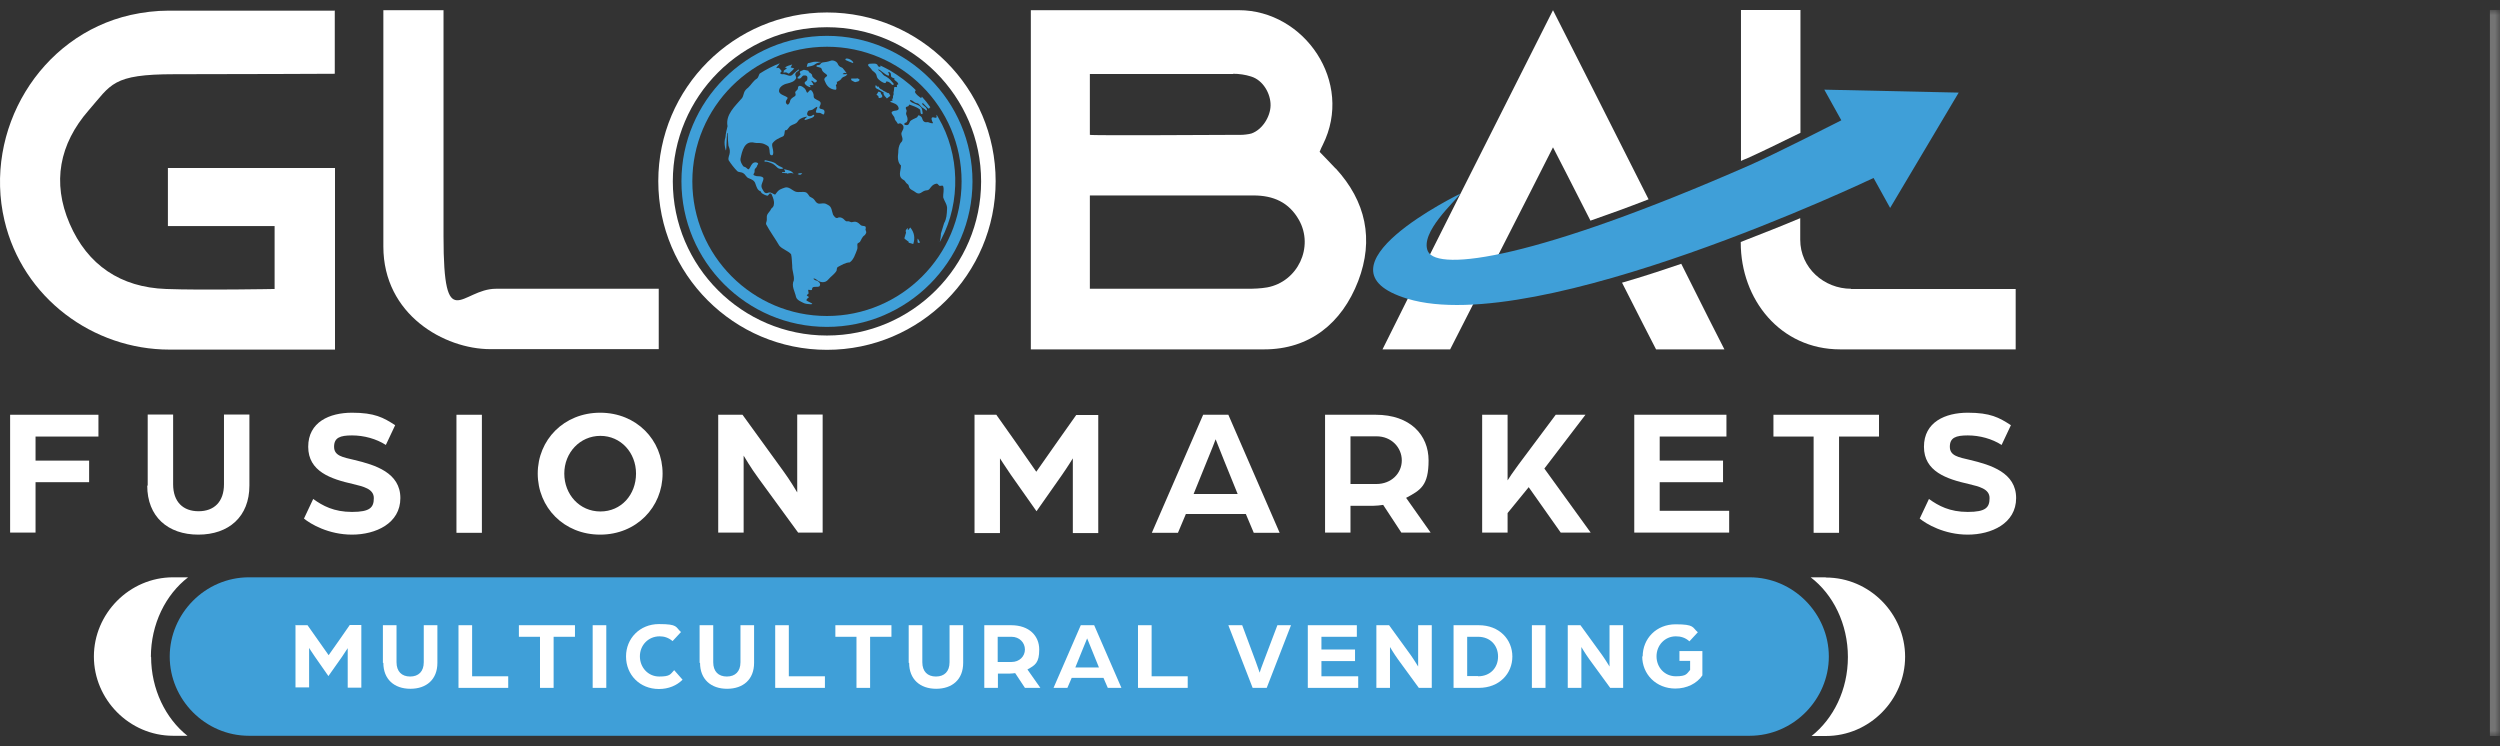
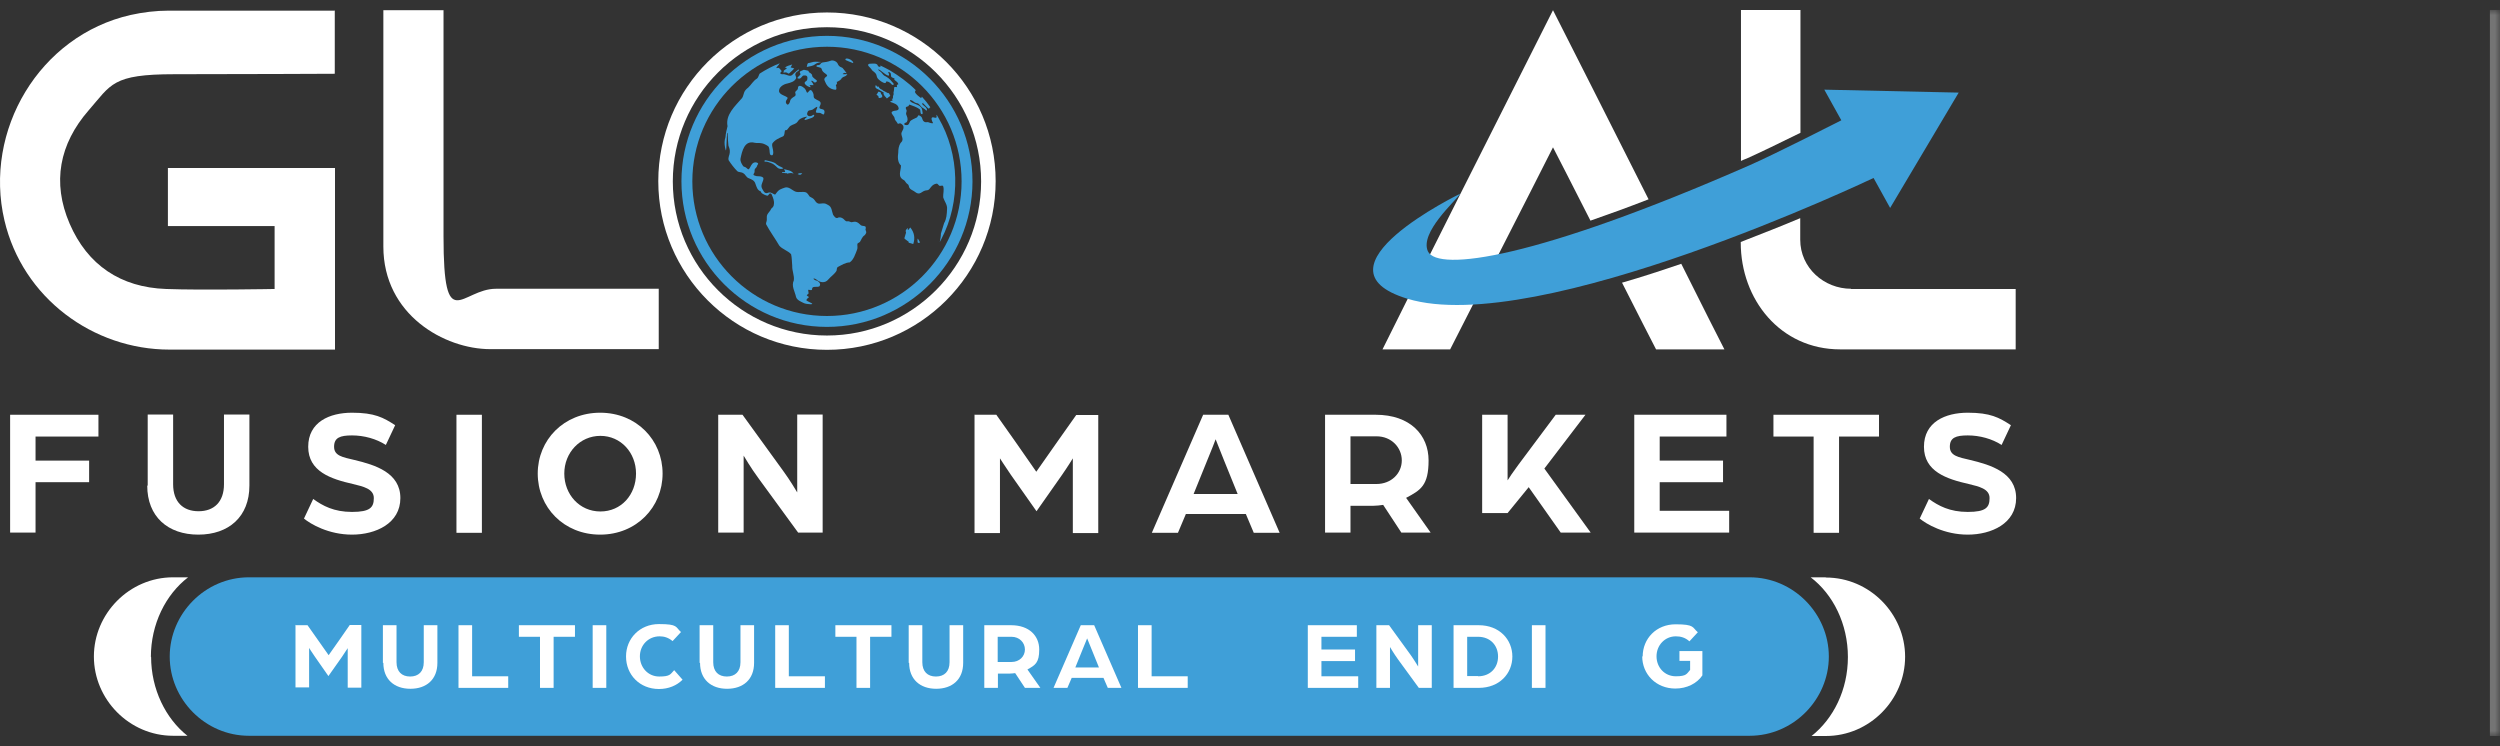
<svg xmlns="http://www.w3.org/2000/svg" width="248" height="74" viewBox="0 0 248 74" fill="none">
  <rect x="0" y="0" width="248" height="74" fill="#333333" stroke="none" />
  <mask id="path-1-inside-1_114_633" fill="white">
    <path d="M0 0.989H248V73.011H0V0.989Z" />
  </mask>
  <path d="M247 0.989V73.011H249V0.989H247Z" fill="white" fill-opacity="0.32" mask="url(#path-1-inside-1_114_633)" />
  <path d="M1.004 41.144H9.765V43.306H3.526V45.693H8.841V47.833H3.526V52.832H1.004V41.121V41.144Z" fill="white" />
  <path d="M14.652 48.17V41.121H17.174V48.035C17.174 49.792 18.165 50.715 19.696 50.715C21.228 50.715 22.219 49.792 22.219 48.035V41.121H24.741V48.17C24.741 51.256 22.692 53.035 19.674 53.035C16.656 53.035 14.606 51.256 14.606 48.17H14.652Z" fill="white" />
  <path d="M30.146 51.459L31.069 49.499C32.015 50.175 33.119 50.783 34.92 50.783C36.722 50.783 37.083 50.332 37.083 49.409C37.083 48.486 36.024 48.261 35.011 48.013C32.826 47.517 30.574 46.774 30.574 44.319C30.574 41.864 32.691 40.941 34.92 40.941C37.15 40.941 38.028 41.414 39.2 42.18L38.276 44.139C37.33 43.531 36.114 43.193 34.92 43.193C33.727 43.193 33.141 43.419 33.141 44.319C33.141 45.22 33.997 45.355 35.146 45.626C37.218 46.121 39.717 46.887 39.717 49.409C39.717 51.931 37.263 53.035 34.92 53.035C32.578 53.035 30.799 51.977 30.146 51.436V51.459Z" fill="white" />
  <path d="M45.28 41.144H47.803V52.855H45.28V41.144Z" fill="white" />
  <path d="M53.343 46.977C53.343 43.644 55.933 40.941 59.536 40.941C63.139 40.941 65.729 43.644 65.729 46.977C65.729 50.31 63.139 53.035 59.536 53.035C55.933 53.035 53.343 50.332 53.343 46.977ZM63.094 46.977C63.094 44.905 61.586 43.238 59.559 43.238C57.532 43.238 55.978 44.905 55.978 46.977C55.978 49.049 57.487 50.738 59.559 50.738C61.63 50.738 63.094 49.071 63.094 46.977Z" fill="white" />
  <path d="M71.247 41.144H73.657L77.688 46.707C78.341 47.585 79.084 48.846 79.084 48.846V41.121H81.607V52.832H79.174L75.278 47.495C74.49 46.436 73.769 45.198 73.769 45.198V52.832H71.247V41.121V41.144Z" fill="white" />
  <path d="M96.651 41.144H98.835L100.682 43.756C101.358 44.725 102.799 46.797 102.799 46.797C102.799 46.797 104.24 44.747 104.916 43.779L106.763 41.166H108.947V52.877H106.425V45.468C106.425 45.468 105.975 46.211 105.367 47.089L102.822 50.715L100.254 47.067C99.669 46.211 99.196 45.468 99.196 45.468V52.877H96.673V41.166L96.651 41.144Z" fill="white" />
  <path d="M119.352 41.144H121.852L126.942 52.855H124.374L123.586 50.986H117.64L116.852 52.855H114.262L119.352 41.144ZM122.775 49.004L121.424 45.671C121.064 44.792 120.613 43.621 120.591 43.576C120.591 43.621 120.118 44.792 119.757 45.671L118.406 49.004H122.775Z" fill="white" />
  <path d="M131.446 41.144H136.468C139.914 41.144 141.715 43.171 141.715 45.671C141.715 48.17 140.927 48.621 139.486 49.387L141.918 52.832H139.013L137.211 50.085C136.873 50.13 136.558 50.175 136.22 50.175H133.968V52.832H131.446V41.121V41.144ZM136.536 48.013C138.022 48.013 139.058 46.954 139.058 45.671C139.058 44.387 138.022 43.283 136.558 43.283H133.968V48.013H136.536Z" fill="white" />
-   <path d="M147.03 41.144H149.553V47.652C149.62 47.517 150.206 46.661 150.611 46.121L154.327 41.144H157.277L153.201 46.481L157.795 52.832H154.823L151.647 48.328L149.553 50.895V52.832H147.03V41.121V41.144Z" fill="white" />
+   <path d="M147.03 41.144H149.553V47.652C149.62 47.517 150.206 46.661 150.611 46.121L154.327 41.144H157.277L153.201 46.481L157.795 52.832H154.823L151.647 48.328L149.553 50.895H147.03V41.121V41.144Z" fill="white" />
  <path d="M162.097 41.144H171.263V43.306H164.642V45.693H170.925V47.833H164.642V50.67H171.533V52.832H162.119V41.121L162.097 41.144Z" fill="white" />
  <path d="M179.889 43.306H175.925V41.144H186.397V43.306H182.433V52.855H179.911V43.306H179.889Z" fill="white" />
  <path d="M190.428 51.459L191.352 49.499C192.298 50.175 193.401 50.783 195.203 50.783C197.005 50.783 197.365 50.332 197.365 49.409C197.365 48.486 196.306 48.261 195.293 48.013C193.108 47.517 190.856 46.774 190.856 44.319C190.856 41.864 192.973 40.941 195.203 40.941C197.433 40.941 198.311 41.414 199.482 42.18L198.559 44.139C197.613 43.531 196.397 43.193 195.203 43.193C194.009 43.193 193.424 43.419 193.424 44.319C193.424 45.22 194.28 45.355 195.428 45.626C197.5 46.121 200 46.887 200 49.409C200 51.931 197.545 53.035 195.203 53.035C192.861 53.035 191.082 51.977 190.428 51.436V51.459Z" fill="white" />
  <path d="M14.967 65.174C14.967 61.908 16.431 58.98 18.66 57.269H17.174C12.828 57.269 9.314 60.872 9.314 65.129C9.314 69.385 12.828 72.989 17.174 72.989H18.593C16.431 71.277 14.989 68.372 14.989 65.151L14.967 65.174Z" fill="white" />
  <path d="M181.105 57.269H179.618C181.848 58.958 183.312 61.908 183.312 65.174C183.312 68.439 181.871 71.299 179.708 73.011H181.127C185.474 73.011 188.987 69.408 188.987 65.151C188.987 60.895 185.474 57.291 181.127 57.291L181.105 57.269Z" fill="white" />
  <path d="M173.56 57.269H24.696C20.35 57.269 16.836 60.872 16.836 65.129C16.836 69.385 20.35 72.989 24.696 72.989H173.56C177.907 72.989 181.42 69.385 181.42 65.129C181.42 60.872 177.907 57.269 173.56 57.269Z" fill="#3F9FD8" />
  <path d="M29.358 62.021H30.507L31.475 63.395C31.835 63.913 32.601 64.994 32.601 64.994C32.601 64.994 33.367 63.913 33.727 63.395L34.696 61.998H35.844V68.214H34.493V64.296C34.493 64.296 34.245 64.678 33.93 65.151L32.578 67.066L31.227 65.129C30.912 64.678 30.664 64.273 30.664 64.273V68.192H29.313V61.976L29.358 62.021Z" fill="white" />
  <path d="M37.983 65.759V62.021H39.335V65.692C39.335 66.615 39.853 67.111 40.686 67.111C41.519 67.111 42.037 66.615 42.037 65.692V62.021H43.389V65.759C43.389 67.403 42.307 68.327 40.708 68.327C39.109 68.327 38.028 67.381 38.028 65.759H37.983Z" fill="white" />
  <path d="M45.483 62.021H46.834V67.088H50.415V68.237H45.483V62.021Z" fill="white" />
  <path d="M53.591 63.169H51.474V62.021H57.036V63.169H54.919V68.237H53.568V63.169H53.591Z" fill="white" />
  <path d="M58.793 62.021H60.144V68.237H58.793V62.021Z" fill="white" />
  <path d="M62.103 65.106C62.103 63.35 63.455 61.908 65.369 61.908C67.283 61.908 66.991 62.201 67.554 62.697L66.72 63.597C66.292 63.237 65.865 63.124 65.437 63.124C64.311 63.124 63.477 64.003 63.477 65.106C63.477 66.21 64.288 67.111 65.392 67.111C66.495 67.111 66.495 66.885 66.878 66.48L67.711 67.426C67.126 68.011 66.315 68.349 65.369 68.349C63.455 68.349 62.103 66.93 62.103 65.129V65.106Z" fill="white" />
  <path d="M69.4 65.759V62.021H70.752V65.692C70.752 66.615 71.27 67.111 72.103 67.111C72.936 67.111 73.454 66.615 73.454 65.692V62.021H74.805V65.759C74.805 67.403 73.724 68.327 72.125 68.327C70.526 68.327 69.445 67.381 69.445 65.759H69.4Z" fill="white" />
  <path d="M76.9 62.021H78.251V67.088H81.832V68.237H76.9V62.021Z" fill="white" />
  <path d="M84.985 63.169H82.868V62.021H88.431V63.169H86.314V68.237H84.963V63.169H84.985Z" fill="white" />
  <path d="M90.142 65.759V62.021H91.494V65.692C91.494 66.615 92.012 67.111 92.845 67.111C93.678 67.111 94.196 66.615 94.196 65.692V62.021H95.547V65.759C95.547 67.403 94.466 68.327 92.867 68.327C91.268 68.327 90.187 67.381 90.187 65.759H90.142Z" fill="white" />
  <path d="M97.642 62.021H100.299C102.124 62.021 103.092 63.102 103.092 64.431C103.092 65.759 102.687 65.985 101.921 66.412L103.205 68.237H101.673L100.705 66.773C100.525 66.795 100.367 66.818 100.187 66.818H98.993V68.237H97.642V62.021ZM100.344 65.669C101.133 65.669 101.673 65.106 101.673 64.431C101.673 63.755 101.133 63.169 100.344 63.169H98.971V65.669H100.322H100.344Z" fill="white" />
  <path d="M107.213 62.021H108.542L111.245 68.237H109.893L109.465 67.246H106.312L105.885 68.237H104.511L107.213 62.021ZM109.015 66.21L108.294 64.431C108.092 63.958 107.866 63.35 107.844 63.327C107.844 63.327 107.596 63.958 107.393 64.431L106.673 66.21H108.992H109.015Z" fill="white" />
  <path d="M112.889 62.021H114.24V67.088H117.821V68.237H112.889V62.021Z" fill="white" />
-   <path d="M121.852 62.021H123.226L124.577 65.647C124.712 66.007 124.937 66.683 124.96 66.728C124.96 66.683 125.208 65.985 125.343 65.647L126.717 62.021H128.068L125.658 68.237H124.262L121.852 62.021Z" fill="white" />
  <path d="M129.734 62.021H134.599V63.169H131.086V64.431H134.419V65.579H131.086V67.088H134.734V68.237H129.734V62.021Z" fill="white" />
  <path d="M136.513 62.021H137.797L139.936 64.971C140.274 65.444 140.68 66.12 140.68 66.12V62.021H142.031V68.237H140.747L138.675 65.399C138.27 64.836 137.887 64.183 137.887 64.183V68.237H136.536V62.021H136.513Z" fill="white" />
  <path d="M144.193 62.021H146.693C148.742 62.021 150.026 63.44 150.026 65.129C150.026 66.818 148.742 68.237 146.693 68.237H144.193V62.021ZM146.625 67.088C147.819 67.088 148.607 66.255 148.607 65.129C148.607 64.003 147.819 63.169 146.625 63.169H145.544V67.066H146.625V67.088Z" fill="white" />
  <path d="M151.963 62.021H153.314V68.237H151.963V62.021Z" fill="white" />
-   <path d="M155.499 62.021H156.782L158.922 64.971C159.26 65.444 159.665 66.12 159.665 66.12V62.021H161.016V68.237H159.732L157.661 65.399C157.255 64.836 156.872 64.183 156.872 64.183V68.237H155.521V62.021H155.499Z" fill="white" />
  <path d="M162.953 65.129C162.953 63.35 164.304 61.931 166.218 61.931C168.133 61.931 167.862 62.246 168.425 62.719L167.592 63.62C167.164 63.237 166.714 63.124 166.241 63.124C165.16 63.124 164.327 64.003 164.327 65.106C164.327 66.21 165.137 67.088 166.241 67.088C167.344 67.088 167.322 66.818 167.66 66.457V65.557H166.601V64.588H168.876V66.998C168.335 67.809 167.322 68.304 166.196 68.304C164.282 68.304 162.908 66.885 162.908 65.106L162.953 65.129Z" fill="white" />
  <path d="M82.035 32.428C74.062 32.428 67.599 25.942 67.599 17.992C67.599 10.042 74.085 3.556 82.035 3.556C89.985 3.556 96.471 10.042 96.471 17.992C96.471 25.942 89.985 32.428 82.035 32.428ZM82.035 4.637C74.67 4.637 68.68 10.628 68.68 17.992C68.68 25.357 74.67 31.347 82.035 31.347C89.399 31.347 95.39 25.357 95.39 17.992C95.39 10.628 89.399 4.637 82.035 4.637Z" fill="#3F9FD8" />
  <path d="M82.035 34.703C72.801 34.703 65.302 27.203 65.302 17.97C65.302 8.736 72.801 1.237 82.035 1.237C91.269 1.237 98.768 8.736 98.768 17.97C98.768 27.203 91.269 34.703 82.035 34.703ZM82.035 2.7C73.612 2.7 66.743 9.569 66.743 17.992C66.743 26.415 73.612 33.284 82.035 33.284C90.458 33.284 97.327 26.415 97.327 17.992C97.327 9.569 90.458 2.7 82.035 2.7Z" fill="white" />
  <path d="M33.209 1.011V7.317C33.209 7.317 23.525 7.362 17.309 7.362C11.093 7.362 11.048 8.376 8.796 10.943C5.891 14.276 5.148 18.105 6.905 22.181C8.684 26.302 11.972 28.51 16.476 28.667C20.012 28.802 27.241 28.667 27.241 28.667V22.429H16.656V16.663H33.232V34.68H16.814C9.224 34.68 2.243 29.546 0.441 21.866C-1.653 12.947 3.909 3.534 12.963 1.484C14.179 1.214 15.463 1.056 16.724 1.056H33.232L33.209 1.011Z" fill="white" />
  <path d="M43.997 1.011C43.997 1.011 43.997 13.466 43.997 23.442C43.997 33.419 45.776 28.645 49.199 28.645H65.347V34.635H48.636C44.109 34.635 38.029 31.235 38.029 24.456C38.029 10.583 38.029 1.011 38.029 1.011H44.019H43.997Z" fill="white" />
-   <path d="M132.482 16.709C131.964 16.145 131.424 15.605 130.906 15.065C131.018 14.794 131.108 14.569 131.221 14.366C134.329 8.151 129.397 1.011 122.888 1.011H102.259V34.658H125.41C129.892 34.658 133.113 32.09 134.734 27.879C136.311 23.758 135.5 19.974 132.505 16.709H132.482ZM122.325 7.317C122.911 7.317 123.541 7.407 124.104 7.588C125.298 7.948 126.064 9.299 126.041 10.47C126.019 11.574 125.23 12.857 124.149 13.24C123.879 13.33 123.271 13.375 123.271 13.375C121.649 13.375 108.114 13.466 108.114 13.375V7.34C108.114 7.34 117.933 7.34 122.325 7.34V7.317ZM125.703 28.51C125.05 28.622 124.397 28.645 123.744 28.645H108.114V19.389H124.352C126.311 19.389 127.865 20.064 128.856 21.821C130.365 24.501 128.744 27.947 125.703 28.51Z" fill="white" />
  <path d="M163.538 19.771C159.71 12.182 155.566 3.962 154.057 1.011C150.972 7.092 137.977 32.924 137.144 34.658H143.855C144.643 33.081 152.278 18.172 154.057 14.614C154.508 15.492 156.039 18.465 157.773 21.888C159.597 21.258 161.512 20.56 163.538 19.771Z" fill="white" />
  <path d="M160.903 28.037C162.502 31.19 163.854 33.847 164.281 34.658H171.06C170.565 33.712 168.898 30.401 166.781 26.167C164.867 26.82 162.885 27.474 160.926 28.037H160.903Z" fill="white" />
  <path d="M173.29 15.718C174.506 15.177 176.691 14.119 178.605 13.173V0.989H172.705V15.965C172.907 15.875 173.087 15.785 173.29 15.718Z" fill="white" />
  <path d="M183.627 28.645C180.947 28.645 178.583 26.573 178.583 23.78V21.641C176.826 22.384 174.822 23.172 172.682 24.005V24.073C172.682 29.703 176.601 34.658 182.546 34.658H199.955V28.667H183.605L183.627 28.645Z" fill="white" />
  <path d="M139.621 29.636C129.599 26.595 144.869 19.208 144.869 19.208C144.351 19.974 140.815 23.082 141.648 24.929C142.616 27.001 152.458 25.649 173.56 16.393C176.083 15.29 182.659 11.934 182.659 11.934L180.97 8.894L194.302 9.187L187.501 20.627L185.857 17.654C185.857 17.654 152.526 33.554 139.621 29.636Z" fill="#3F9FD8" />
  <path d="M84.647 6.191C84.512 5.943 84.197 5.786 83.949 5.808C83.904 5.808 83.881 5.853 83.859 5.876C83.859 5.898 83.881 5.943 83.904 5.966C84.152 6.079 84.377 6.169 84.625 6.259C84.625 6.259 84.625 6.236 84.625 6.214L84.647 6.191Z" fill="#3F9FD8" />
  <path d="M77.688 7.205C77.688 7.205 77.711 7.205 77.733 7.205C77.891 7.182 78.049 7.137 78.184 7.295C78.184 7.295 78.274 7.295 78.296 7.272C78.409 7.16 78.544 7.047 78.657 6.934C78.702 6.889 78.724 6.844 78.792 6.777C78.724 6.777 78.657 6.754 78.612 6.732C78.567 6.732 78.499 6.709 78.431 6.687C78.477 6.597 78.522 6.506 78.589 6.394C78.319 6.484 78.071 6.529 77.846 6.709C77.913 6.709 77.959 6.709 78.071 6.754C77.936 6.867 77.846 6.957 77.756 7.002C77.756 7.092 77.733 7.16 77.711 7.227L77.688 7.205Z" fill="#3F9FD8" />
-   <path d="M84.467 7.97C84.579 8.038 84.715 8.105 84.827 8.15C84.962 8.105 85.075 8.105 85.165 8.06C85.21 8.038 85.255 7.97 85.278 7.903C85.21 7.858 85.142 7.79 85.075 7.768C85.052 7.768 84.985 7.768 84.94 7.79C84.805 7.79 84.67 7.79 84.557 7.79C84.512 7.79 84.467 7.79 84.422 7.813C84.422 7.858 84.444 7.925 84.467 7.948V7.97Z" fill="#3F9FD8" />
  <path d="M83.431 7.88C83.521 7.633 83.724 7.633 83.882 7.542C83.949 7.497 83.994 7.452 84.039 7.407V7.362H83.611V7.317C83.656 7.295 83.701 7.25 83.769 7.227C83.837 7.227 83.927 7.25 83.994 7.272C83.859 7.092 83.746 6.934 83.611 6.777C83.589 6.732 83.521 6.709 83.476 6.687C83.273 6.619 83.161 6.484 83.093 6.304C82.981 6.079 82.62 5.921 82.373 6.034C82.125 6.124 81.877 6.169 81.629 6.191C81.562 6.191 81.472 6.236 81.427 6.304C81.359 6.394 81.292 6.461 81.156 6.461C81.111 6.461 81.066 6.461 81.044 6.484C81.021 6.484 80.999 6.529 80.976 6.552C80.999 6.574 81.021 6.619 81.044 6.619C81.111 6.642 81.201 6.664 81.292 6.687C81.404 6.709 81.494 6.754 81.517 6.867C81.539 6.957 81.584 7.047 81.629 7.092C81.697 7.182 81.81 7.25 81.9 7.317C82.102 7.475 82.102 7.52 81.9 7.655C81.765 7.768 81.742 7.88 81.81 8.015C81.967 8.421 82.192 8.759 82.665 8.871C82.958 8.939 83.003 8.916 82.958 8.601C82.958 8.601 82.958 8.601 82.958 8.578C82.891 8.488 82.913 8.421 83.003 8.353C83.026 8.353 83.026 8.263 83.026 8.241C83.026 8.196 83.026 8.151 82.981 8.105C82.981 8.105 83.003 8.105 83.026 8.128C83.161 8.038 83.386 7.97 83.431 7.835V7.88Z" fill="#3F9FD8" />
  <path d="M81.291 6.191C81.337 6.191 81.404 6.169 81.449 6.146C81.269 6.124 81.111 6.146 80.931 6.124C80.661 6.101 80.436 6.236 80.188 6.259C80.165 6.259 80.12 6.304 80.098 6.349C80.075 6.439 80.053 6.529 80.03 6.642C80.3 6.574 80.616 6.574 80.864 6.371C80.976 6.281 81.134 6.236 81.269 6.191H81.291Z" fill="#3F9FD8" />
  <path d="M91.561 10.245C91.696 10.335 91.989 10.718 92.147 10.786C92.192 10.786 92.192 10.673 92.237 10.673C92.259 10.673 92.282 10.673 92.282 10.628C92.056 10.29 91.764 9.93 91.493 9.637C91.426 9.569 91.426 9.569 91.426 9.637C91.426 9.862 91.133 9.524 91.043 9.479C90.953 9.389 90.683 9.164 90.795 9.029C90.818 8.984 90.863 8.961 90.818 8.916C90.075 8.173 89.174 7.52 88.273 6.979C87.98 6.822 87.642 6.642 87.35 6.507C87.305 6.484 87.35 6.552 87.35 6.597C87.305 6.687 87.079 6.597 87.079 6.507C86.989 6.214 86.516 6.326 86.246 6.326C86.133 6.349 86.066 6.439 86.156 6.552C86.291 6.687 86.426 6.822 86.516 6.979C86.629 7.092 86.809 7.182 86.899 7.34C86.967 7.452 86.967 7.61 87.034 7.723C87.079 7.88 87.89 8.488 87.89 8.128C87.89 8.083 87.935 8.083 88.003 8.083C88.205 8.105 88.386 8.286 88.498 8.421C88.836 8.421 88.566 8.218 88.476 8.105C88.273 7.835 88.003 7.633 87.71 7.497C87.552 7.385 87.462 7.16 87.26 7.047C87.215 7.024 87.147 6.957 87.102 6.912C87.102 6.867 87.26 6.912 87.327 6.979C87.44 7.047 88.318 7.835 88.183 7.34C88.138 7.25 88.07 7.137 88.16 7.137C88.205 7.137 88.273 7.182 88.318 7.227C88.431 7.34 88.341 7.542 88.431 7.633C88.476 7.723 88.881 7.768 88.701 7.88C88.768 8.015 89.106 8.128 89.106 8.353C89.106 8.443 88.971 8.353 88.971 8.443C88.971 8.511 88.994 8.623 88.971 8.646C88.926 8.646 88.723 8.578 88.701 8.691C88.701 8.804 88.678 9.074 88.633 9.209C88.678 9.344 88.633 9.412 88.588 9.524C88.566 9.592 88.588 9.704 88.588 9.75C88.588 9.795 88.453 9.795 88.453 9.817C88.453 9.817 88.521 9.885 88.543 9.907C88.611 10.02 88.251 10.02 88.318 10.11C88.611 10.223 89.084 10.313 89.151 10.741C89.151 11.033 88.723 10.943 88.588 11.033C88.251 11.123 88.611 11.439 88.701 11.596C88.768 11.731 88.746 11.889 88.859 11.979C88.904 12.047 88.949 12.092 88.994 12.159C89.016 12.204 89.039 12.272 89.084 12.272C89.151 12.294 89.219 12.227 89.286 12.227C89.444 12.272 89.624 12.43 89.624 12.587C89.669 12.88 89.376 13.06 89.422 13.33C89.444 13.533 89.579 13.713 89.512 13.916C89.512 14.028 89.399 14.096 89.332 14.186C89.151 14.479 89.106 14.817 89.106 15.155C89.039 15.582 89.039 16.123 89.376 16.416C89.376 16.979 88.994 17.542 89.692 17.88C89.804 17.97 89.872 18.172 90.03 18.262C90.165 18.33 90.142 18.488 90.21 18.623C90.3 18.803 90.503 18.848 90.66 18.961C91.358 19.524 91.336 18.893 91.989 18.871C92.192 18.848 92.259 18.645 92.394 18.51C92.507 18.375 92.687 18.24 92.912 18.218C93.025 18.195 93.115 18.42 93.228 18.443C93.34 18.443 93.543 18.353 93.565 18.488C93.678 18.826 93.543 19.231 93.565 19.569C93.678 19.974 93.993 20.312 93.948 20.74C93.926 21.235 93.903 21.708 93.656 22.136C93.565 22.474 93.43 22.834 93.34 23.172C93.34 23.42 93.273 23.803 93.228 24.005C93.228 24.005 93.34 23.803 93.385 23.713C95.322 20.019 95.21 15.29 93.093 11.686C93.002 11.551 92.845 11.168 92.912 11.574C92.935 11.754 92.71 11.664 92.597 11.641C92.259 11.574 92.462 12.069 92.552 12.182C92.552 12.227 92.552 12.227 92.484 12.227C92.327 12.227 92.192 12.159 92.056 12.114C91.944 12.114 91.786 12.159 91.674 12.069C91.516 11.979 91.516 11.799 91.448 11.664C91.403 11.574 91.223 11.439 91.133 11.439C91.043 11.439 91.043 11.619 90.93 11.664C90.728 11.776 90.412 11.867 90.277 12.047C90.21 12.159 90.187 12.294 90.075 12.384C89.985 12.43 89.624 12.43 89.714 12.249C89.782 12.159 89.939 12.182 89.985 12.047C90.097 11.776 89.985 11.596 89.894 11.348C89.85 11.213 89.939 11.101 89.939 10.988C89.939 10.898 89.85 10.808 89.85 10.695C89.85 10.605 90.007 10.56 90.097 10.538C90.165 10.493 90.165 10.358 90.232 10.38C90.548 10.493 90.953 10.628 91.223 10.831C91.381 10.943 91.223 11.326 91.471 11.326C91.584 11.281 91.493 11.101 91.493 11.011C91.471 10.403 90.795 10.38 90.367 10.11C90.21 9.975 90.232 9.862 90.48 9.975C90.66 10.087 90.795 10.245 91.02 10.245C91.246 10.335 91.336 10.605 91.561 10.718C91.629 10.763 91.719 10.808 91.764 10.853C92.034 11.168 91.989 10.763 91.809 10.628C91.719 10.493 91.291 10.313 91.584 10.2H91.606L91.561 10.245Z" fill="#3F9FD8" />
  <path d="M91.268 24.05C91.201 23.938 91.133 23.803 91.066 23.69C91.066 23.69 91.043 23.69 91.02 23.69C91.02 23.78 91.02 23.848 91.02 23.938C91.02 24.118 91.088 24.14 91.268 24.05Z" fill="#3F9FD8" />
  <path d="M80.728 8.151C80.841 8.218 80.931 8.173 80.999 8.105C81.089 8.015 80.999 7.948 80.931 7.903C80.841 7.835 80.751 7.768 80.661 7.678C80.616 7.633 80.571 7.588 80.571 7.52C80.571 7.385 80.481 7.317 80.391 7.25C80.301 7.205 80.21 7.16 80.21 7.047C80.21 7.047 80.165 7.002 80.12 7.002C80.008 6.979 79.895 6.957 79.805 6.934C79.783 6.934 79.738 6.934 79.692 6.934C79.603 6.979 79.535 7.024 79.445 7.047C79.332 7.092 79.31 7.182 79.377 7.272C79.445 7.362 79.4 7.407 79.332 7.475C79.242 7.542 79.152 7.655 79.085 7.745C79.287 7.858 79.4 7.813 79.535 7.633C79.58 7.588 79.625 7.52 79.67 7.497C79.963 7.452 80.165 7.497 80.075 7.903C80.075 7.97 79.985 8.038 79.918 8.083C79.805 8.151 79.805 8.218 79.85 8.331C79.94 8.466 80.256 8.669 80.436 8.646C80.391 8.578 80.346 8.533 80.301 8.443C80.458 8.443 80.548 8.443 80.706 8.443C80.661 8.353 80.638 8.286 80.616 8.241C80.571 8.173 80.526 8.128 80.481 8.06C80.481 8.06 80.503 8.015 80.526 7.993C80.593 8.038 80.661 8.06 80.706 8.105L80.728 8.151Z" fill="#3F9FD8" />
  <path d="M87.575 8.939C87.395 8.849 87.215 8.804 87.169 8.578C86.989 8.691 86.989 8.443 86.854 8.466C86.809 8.691 86.854 8.736 87.034 8.826C87.26 8.916 87.44 9.074 87.665 9.186C87.665 9.186 87.665 9.209 87.687 9.232C87.665 9.232 87.62 9.277 87.62 9.277C87.687 9.367 87.71 9.457 87.755 9.524C87.845 9.614 87.913 9.682 87.98 9.772C88.093 9.682 88.228 9.569 88.318 9.502C88.273 9.389 88.205 9.299 88.16 9.209C88.138 9.232 88.115 9.254 88.115 9.254C87.913 9.141 87.733 9.051 87.552 8.961L87.575 8.939Z" fill="#3F9FD8" />
  <path d="M87.237 9.727C87.327 9.727 87.417 9.682 87.507 9.637C87.53 9.637 87.507 9.524 87.507 9.457C87.485 9.389 87.395 9.344 87.395 9.299C87.395 9.096 87.237 9.119 87.124 9.096C87.079 9.186 87.057 9.254 87.012 9.299C87.012 9.322 86.967 9.344 86.944 9.389C86.967 9.412 87.012 9.434 87.034 9.457C87.079 9.502 87.147 9.547 87.147 9.569C87.147 9.659 87.147 9.727 87.237 9.727Z" fill="#3F9FD8" />
  <path d="M89.737 23.555C89.692 23.645 89.737 23.69 89.804 23.735C89.917 23.825 90.052 23.915 90.165 24.005C90.142 24.028 90.12 24.073 90.12 24.073C90.277 24.118 90.412 24.14 90.593 24.208C90.795 23.622 90.705 23.059 90.3 22.564C90.232 22.654 90.165 22.744 90.097 22.812H90.052V22.609C89.94 22.744 89.782 22.834 89.872 23.037C89.872 23.037 89.872 23.082 89.872 23.105C89.827 23.262 89.782 23.42 89.737 23.555Z" fill="#3F9FD8" />
  <path d="M77.395 6.259C76.697 6.529 75.999 6.889 75.368 7.295C75.278 7.385 75.256 7.655 75.098 7.79C74.715 8.015 74.535 8.398 74.22 8.691C74.04 8.826 73.882 8.984 73.815 9.186C73.747 9.367 73.725 9.569 73.612 9.727C72.936 10.515 71.945 11.371 72.171 12.52C72.081 12.88 71.99 13.24 71.968 13.601C71.855 13.938 71.855 14.254 71.923 14.614C72.126 15.763 72.013 13.263 72.193 13.173C72.238 13.173 72.193 13.33 72.193 13.443C72.193 13.781 72.238 14.119 72.261 14.456C72.351 14.659 72.418 14.884 72.396 15.11C72.396 15.357 72.193 15.627 72.283 15.898C72.531 16.281 72.824 16.663 73.139 16.979C73.297 17.114 73.544 17.046 73.725 17.181C73.95 17.294 74.017 17.587 74.265 17.677C74.558 17.79 74.851 17.902 74.941 18.24C75.053 18.533 75.121 18.87 75.459 18.983C75.504 19.028 75.504 19.118 75.571 19.163C75.684 19.253 75.999 19.411 76.134 19.411C76.224 19.411 76.292 19.186 76.404 19.186C76.472 19.186 76.54 19.231 76.562 19.321C76.697 19.636 76.832 19.951 76.765 20.289C76.765 20.492 76.607 20.605 76.495 20.717C76.382 21.032 76.044 21.19 76.067 21.55C76.067 21.641 76.067 21.731 76.067 21.821C76.067 21.978 75.954 22.113 75.999 22.249C76.382 22.969 76.9 23.668 77.305 24.366C77.598 24.726 78.161 24.861 78.476 25.221C78.567 25.582 78.544 25.987 78.589 26.37C78.567 26.888 78.814 27.316 78.747 27.811C78.476 28.374 78.859 28.915 78.972 29.478C79.085 29.793 79.467 29.928 79.738 30.064C79.918 30.176 81.044 30.289 80.346 29.996C80.053 29.816 79.828 29.861 80.165 29.546C80.211 29.523 80.278 29.478 80.233 29.455C80.188 29.41 80.075 29.365 80.03 29.298C80.03 29.23 80.233 29.163 80.211 29.073C80.211 28.825 80.03 28.667 80.413 28.78C80.481 28.78 80.526 28.78 80.548 28.735C80.571 28.645 80.548 28.555 80.661 28.487C80.841 28.419 81.089 28.487 81.269 28.419C81.517 28.149 81.179 27.856 80.909 27.811C80.593 27.676 80.661 27.519 80.976 27.721C81.314 28.037 81.855 28.127 82.17 27.721C82.418 27.428 82.778 27.203 82.981 26.866C83.026 26.753 82.981 26.573 83.116 26.483C83.476 26.302 83.882 26.032 84.287 26.032C84.692 25.762 84.85 25.199 85.03 24.748C85.098 24.568 85.03 24.366 85.053 24.186C85.098 24.118 85.21 24.073 85.3 24.005C85.435 23.803 85.525 23.487 85.751 23.352C85.773 23.33 85.773 23.352 85.773 23.33L85.818 23.285C85.863 23.217 85.931 23.127 85.931 23.037C85.931 22.924 85.841 22.834 85.863 22.722C85.886 22.631 85.908 22.496 85.818 22.451C85.661 22.384 85.458 22.451 85.323 22.271C85.233 22.181 85.098 22.069 84.963 22.023C84.805 21.956 84.625 22.023 84.467 22.046C84.332 22.023 84.197 21.911 84.039 21.956C83.859 21.978 83.769 21.776 83.634 21.686C83.476 21.573 83.251 21.506 83.093 21.618C82.891 21.686 82.733 21.438 82.643 21.303C82.508 20.965 82.53 20.515 82.147 20.334C82.012 20.244 81.855 20.177 81.719 20.177C81.539 20.154 81.269 20.267 81.089 20.154C80.954 20.087 80.864 19.929 80.796 19.839C80.706 19.681 80.481 19.591 80.323 19.501C80.188 19.343 80.121 19.141 79.918 19.073C79.603 18.983 79.22 19.118 78.904 19.006C78.567 18.87 78.274 18.51 77.891 18.6C77.688 18.668 77.553 18.713 77.373 18.803C77.17 18.916 77.035 19.118 76.9 19.298C76.832 19.321 76.675 19.186 76.54 19.141C76.404 19.073 76.292 19.073 76.134 19.141C75.841 19.253 75.706 18.893 75.594 18.69C75.391 18.33 75.774 17.992 75.729 17.654C75.571 17.452 75.278 17.497 75.053 17.474C74.941 17.429 74.783 17.429 74.738 17.317C74.738 17.249 74.851 17.159 74.851 17.046C74.851 16.934 74.851 16.821 74.896 16.753C74.963 16.663 75.076 16.596 75.098 16.461C75.121 16.348 75.256 16.281 75.188 16.191C75.031 16.055 74.738 16.078 74.603 16.281C74.468 16.416 74.4 16.731 74.243 16.799C74.175 16.799 74.107 16.686 73.995 16.618C73.905 16.551 73.792 16.551 73.725 16.483C73.589 16.281 73.432 16.033 73.454 15.763C73.612 14.997 73.837 13.893 74.873 14.164C75.076 14.209 75.301 14.164 75.526 14.209C75.706 14.209 76.089 14.411 76.224 14.524C76.382 14.772 76.314 15.042 76.382 15.29C76.404 15.357 76.517 15.425 76.607 15.402C76.765 15.312 76.697 14.997 76.675 14.839C76.652 14.659 76.562 14.456 76.607 14.254C76.832 13.893 77.283 13.691 77.666 13.533C77.868 13.42 77.801 13.128 77.868 12.947C77.891 12.88 77.981 12.947 78.071 12.88C78.139 12.812 78.206 12.7 78.274 12.632C78.431 12.384 78.769 12.362 78.994 12.204C79.085 12.137 79.152 12.024 79.22 11.934C79.422 11.709 79.76 11.619 80.008 11.574C80.098 11.574 80.008 11.664 79.895 11.731C79.58 12.069 80.211 11.799 80.346 11.754C80.503 11.709 80.706 11.641 80.774 11.484C80.774 11.326 80.661 11.393 80.526 11.484C80.233 11.619 79.94 11.439 80.121 11.101C80.188 10.898 80.391 10.966 80.548 10.898C80.683 10.876 81.201 10.358 81.044 10.74C80.976 10.943 80.796 11.236 81.156 11.191C81.269 11.191 81.382 11.191 81.472 11.258C81.562 11.303 81.674 11.393 81.719 11.348C81.81 11.236 81.855 10.921 81.629 10.853C81.562 10.831 81.472 10.808 81.382 10.786C81.269 10.74 81.269 10.673 81.314 10.56C81.607 9.997 81.179 10.042 80.819 9.772C80.683 9.682 80.729 9.524 80.706 9.389C80.683 9.254 80.571 8.984 80.436 8.939C80.278 8.894 80.165 9.254 80.053 9.186C79.963 9.051 79.94 8.871 79.783 8.736C79.558 8.533 79.152 8.353 79.152 8.759C79.152 8.939 78.927 9.006 78.882 9.141C78.882 9.209 78.927 9.299 78.927 9.389C78.927 9.479 78.859 9.547 78.769 9.592C78.634 9.682 78.431 9.795 78.386 9.997C78.364 10.132 78.274 10.38 78.116 10.38C78.026 10.335 77.936 10.2 77.959 10.087C77.959 9.952 78.116 9.84 78.139 9.704C77.936 9.479 77.395 9.434 77.283 9.096C77.215 8.646 77.733 8.353 78.094 8.286C78.431 8.196 78.814 8.105 78.972 7.768C79.017 7.587 78.814 7.452 78.927 7.272C78.994 7.092 79.265 7.069 79.265 6.912C79.242 6.867 79.13 6.957 79.04 7.024C78.882 7.137 78.702 7.34 78.567 7.452C78.341 7.633 78.026 7.385 77.778 7.362C77.643 7.362 77.508 7.385 77.441 7.317C77.283 7.182 77.621 7.16 77.508 7.002C77.395 6.889 77.305 6.687 77.148 6.732C76.787 6.867 77.283 6.439 77.328 6.304L77.395 6.259Z" fill="#3F9FD8" />
-   <path d="M85.661 23.149C85.661 23.059 85.661 22.969 85.661 22.879C85.661 22.767 85.706 22.744 85.796 22.789V23.285C85.683 23.285 85.638 23.262 85.661 23.149Z" fill="#3F9FD8" />
  <path d="M85.751 22.541C85.773 22.541 85.818 22.587 85.863 22.631C85.818 22.677 85.773 22.722 85.751 22.722C85.728 22.722 85.683 22.677 85.661 22.631C85.683 22.609 85.728 22.541 85.751 22.541Z" fill="#3F9FD8" />
  <path d="M79.129 17.271C79.377 17.384 79.445 17.362 79.58 17.181C79.422 17.204 79.264 17.136 79.129 17.271Z" fill="#3F9FD8" />
  <path d="M78.071 17.227C78.296 17.181 78.499 17.114 78.724 17.227C78.499 16.889 78.139 16.889 77.778 16.776C77.823 16.844 77.846 16.889 77.846 16.911C77.846 16.956 77.891 17.024 77.891 17.069C77.846 17.069 77.778 17.069 77.733 17.069C77.688 17.069 77.621 17.069 77.576 17.069C77.576 17.091 77.576 17.114 77.576 17.136C77.733 17.136 77.913 17.204 78.071 17.181V17.227Z" fill="#3F9FD8" />
  <path d="M77.103 16.371C76.945 16.168 76.742 16.101 76.517 16.033C76.337 15.988 76.134 15.943 75.954 15.898C75.864 15.898 75.819 15.92 75.841 16.033C76.157 16.033 76.157 16.055 76.472 16.168C76.742 16.258 76.922 16.438 77.103 16.618C77.238 16.754 77.531 16.821 77.711 16.686C77.643 16.641 77.576 16.618 77.508 16.573C77.373 16.506 77.215 16.461 77.125 16.348L77.103 16.371Z" fill="#3F9FD8" />
</svg>